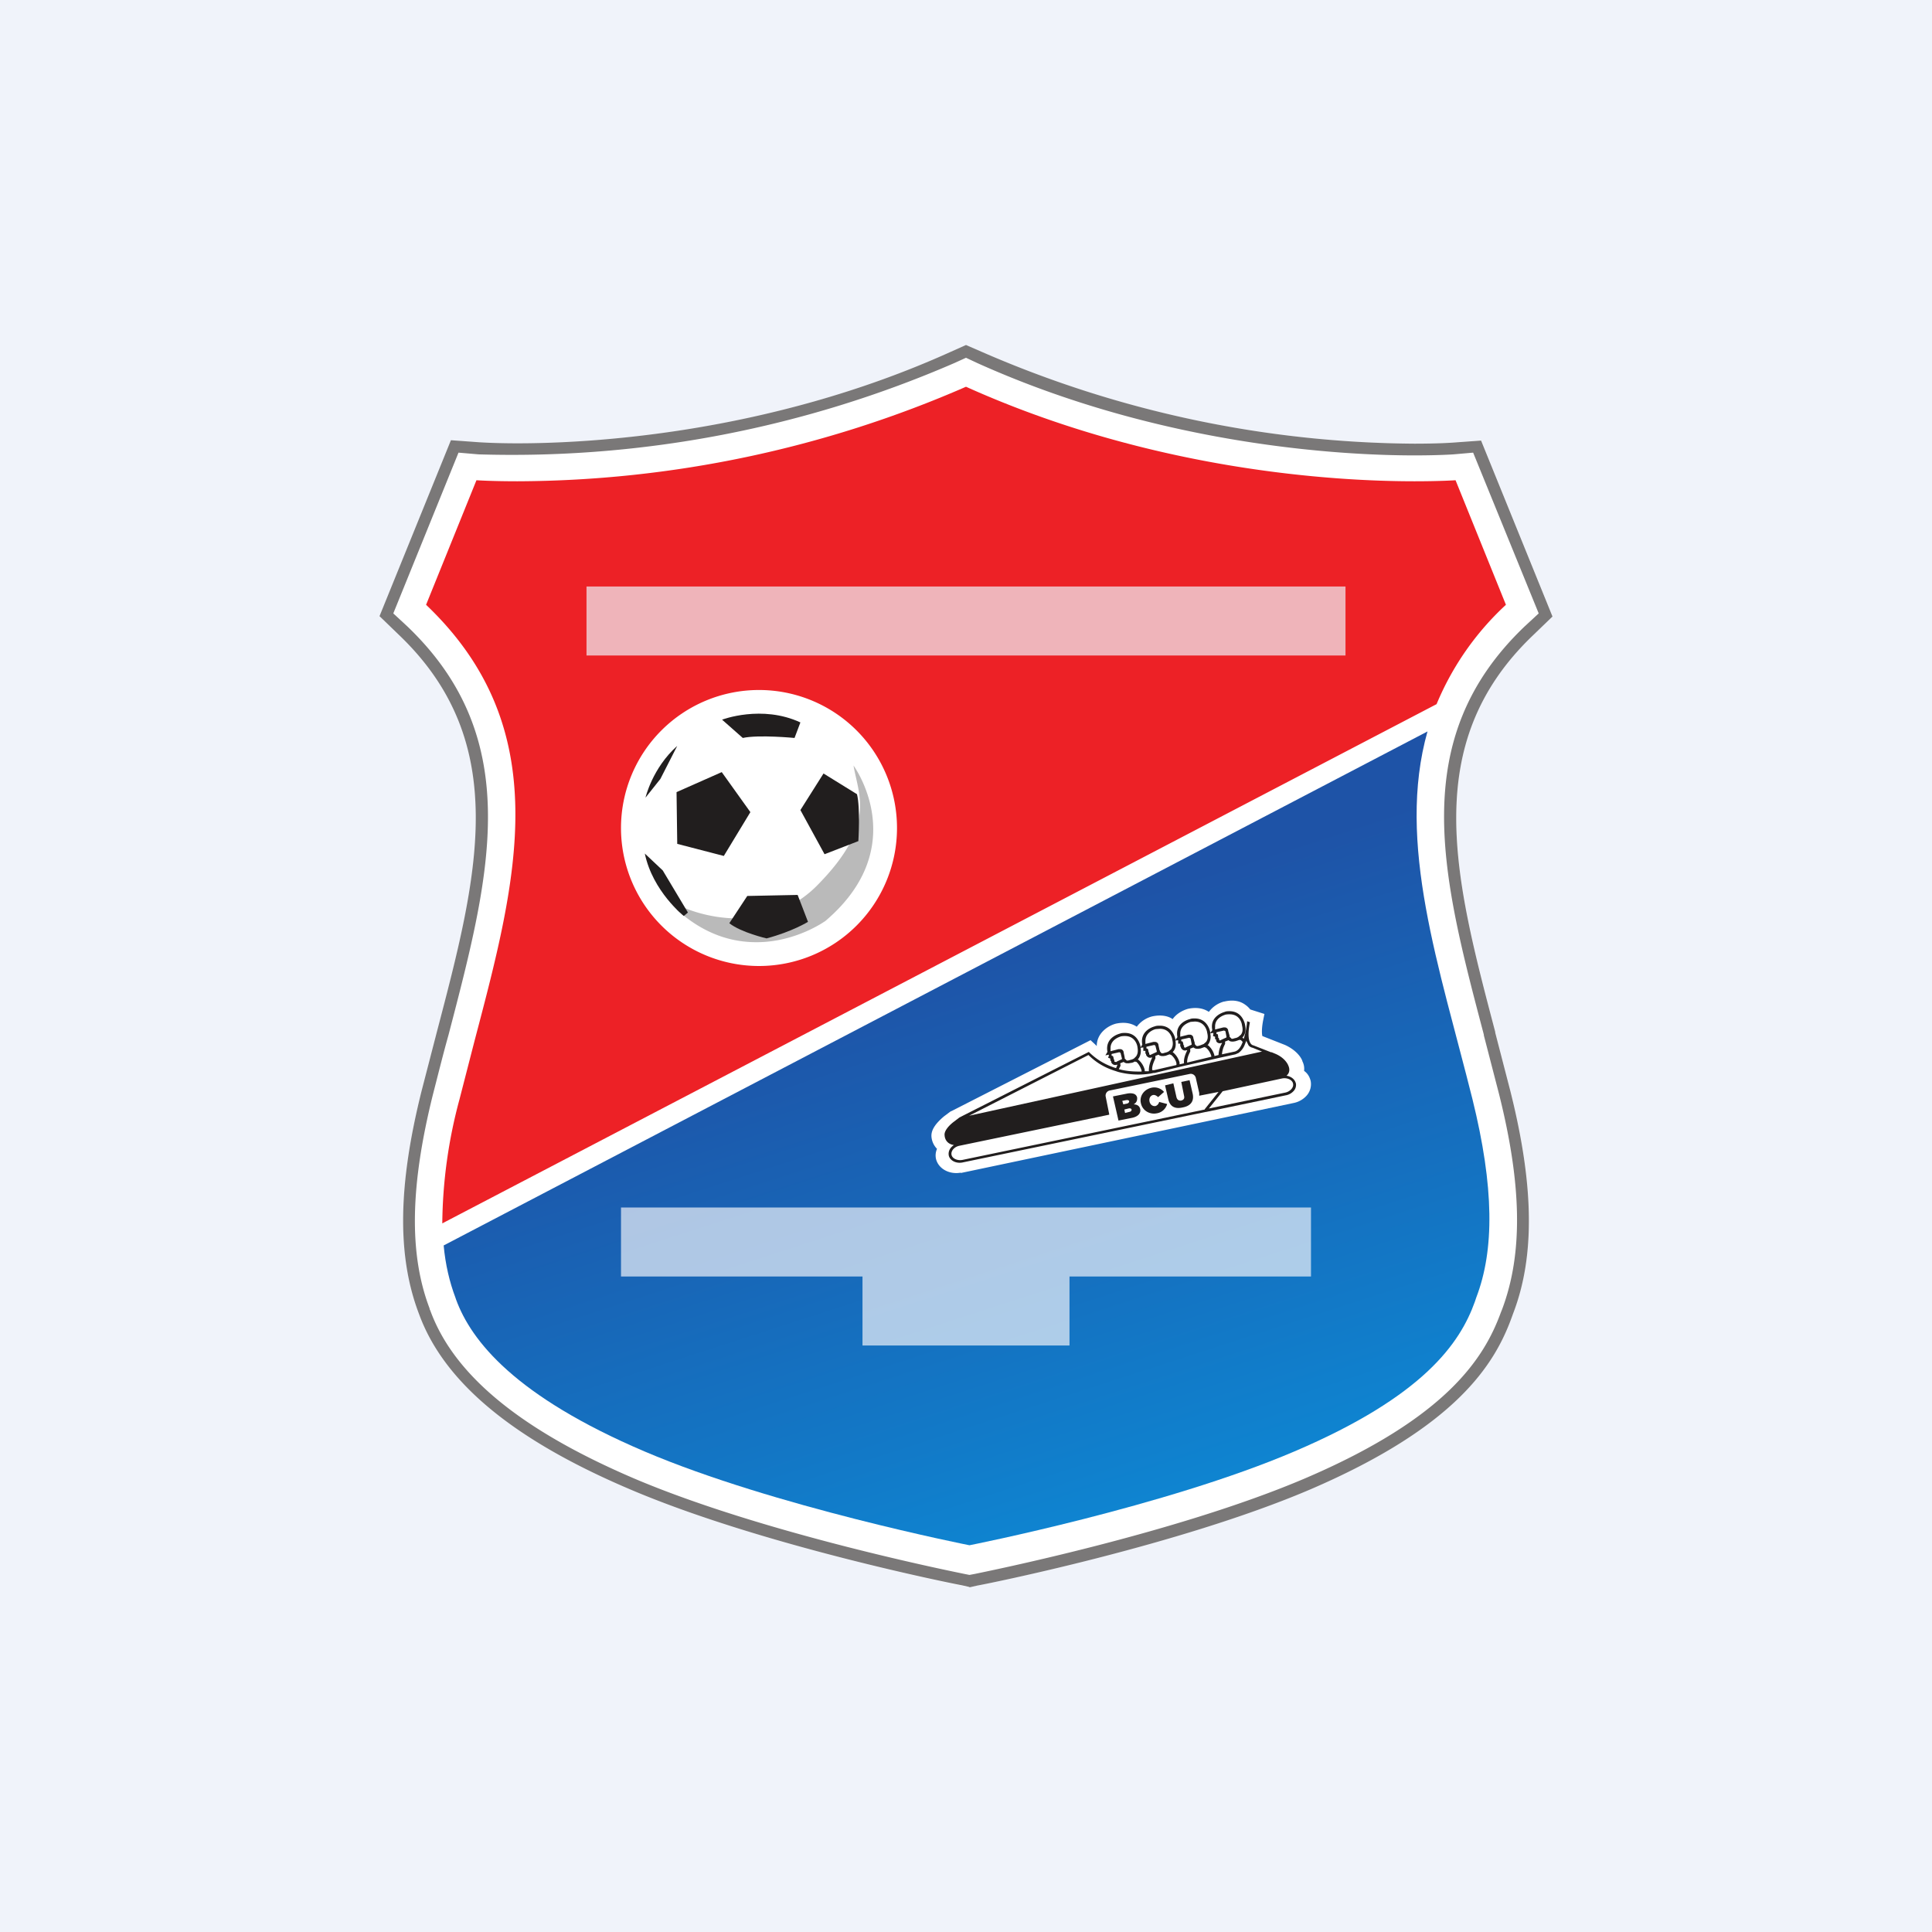
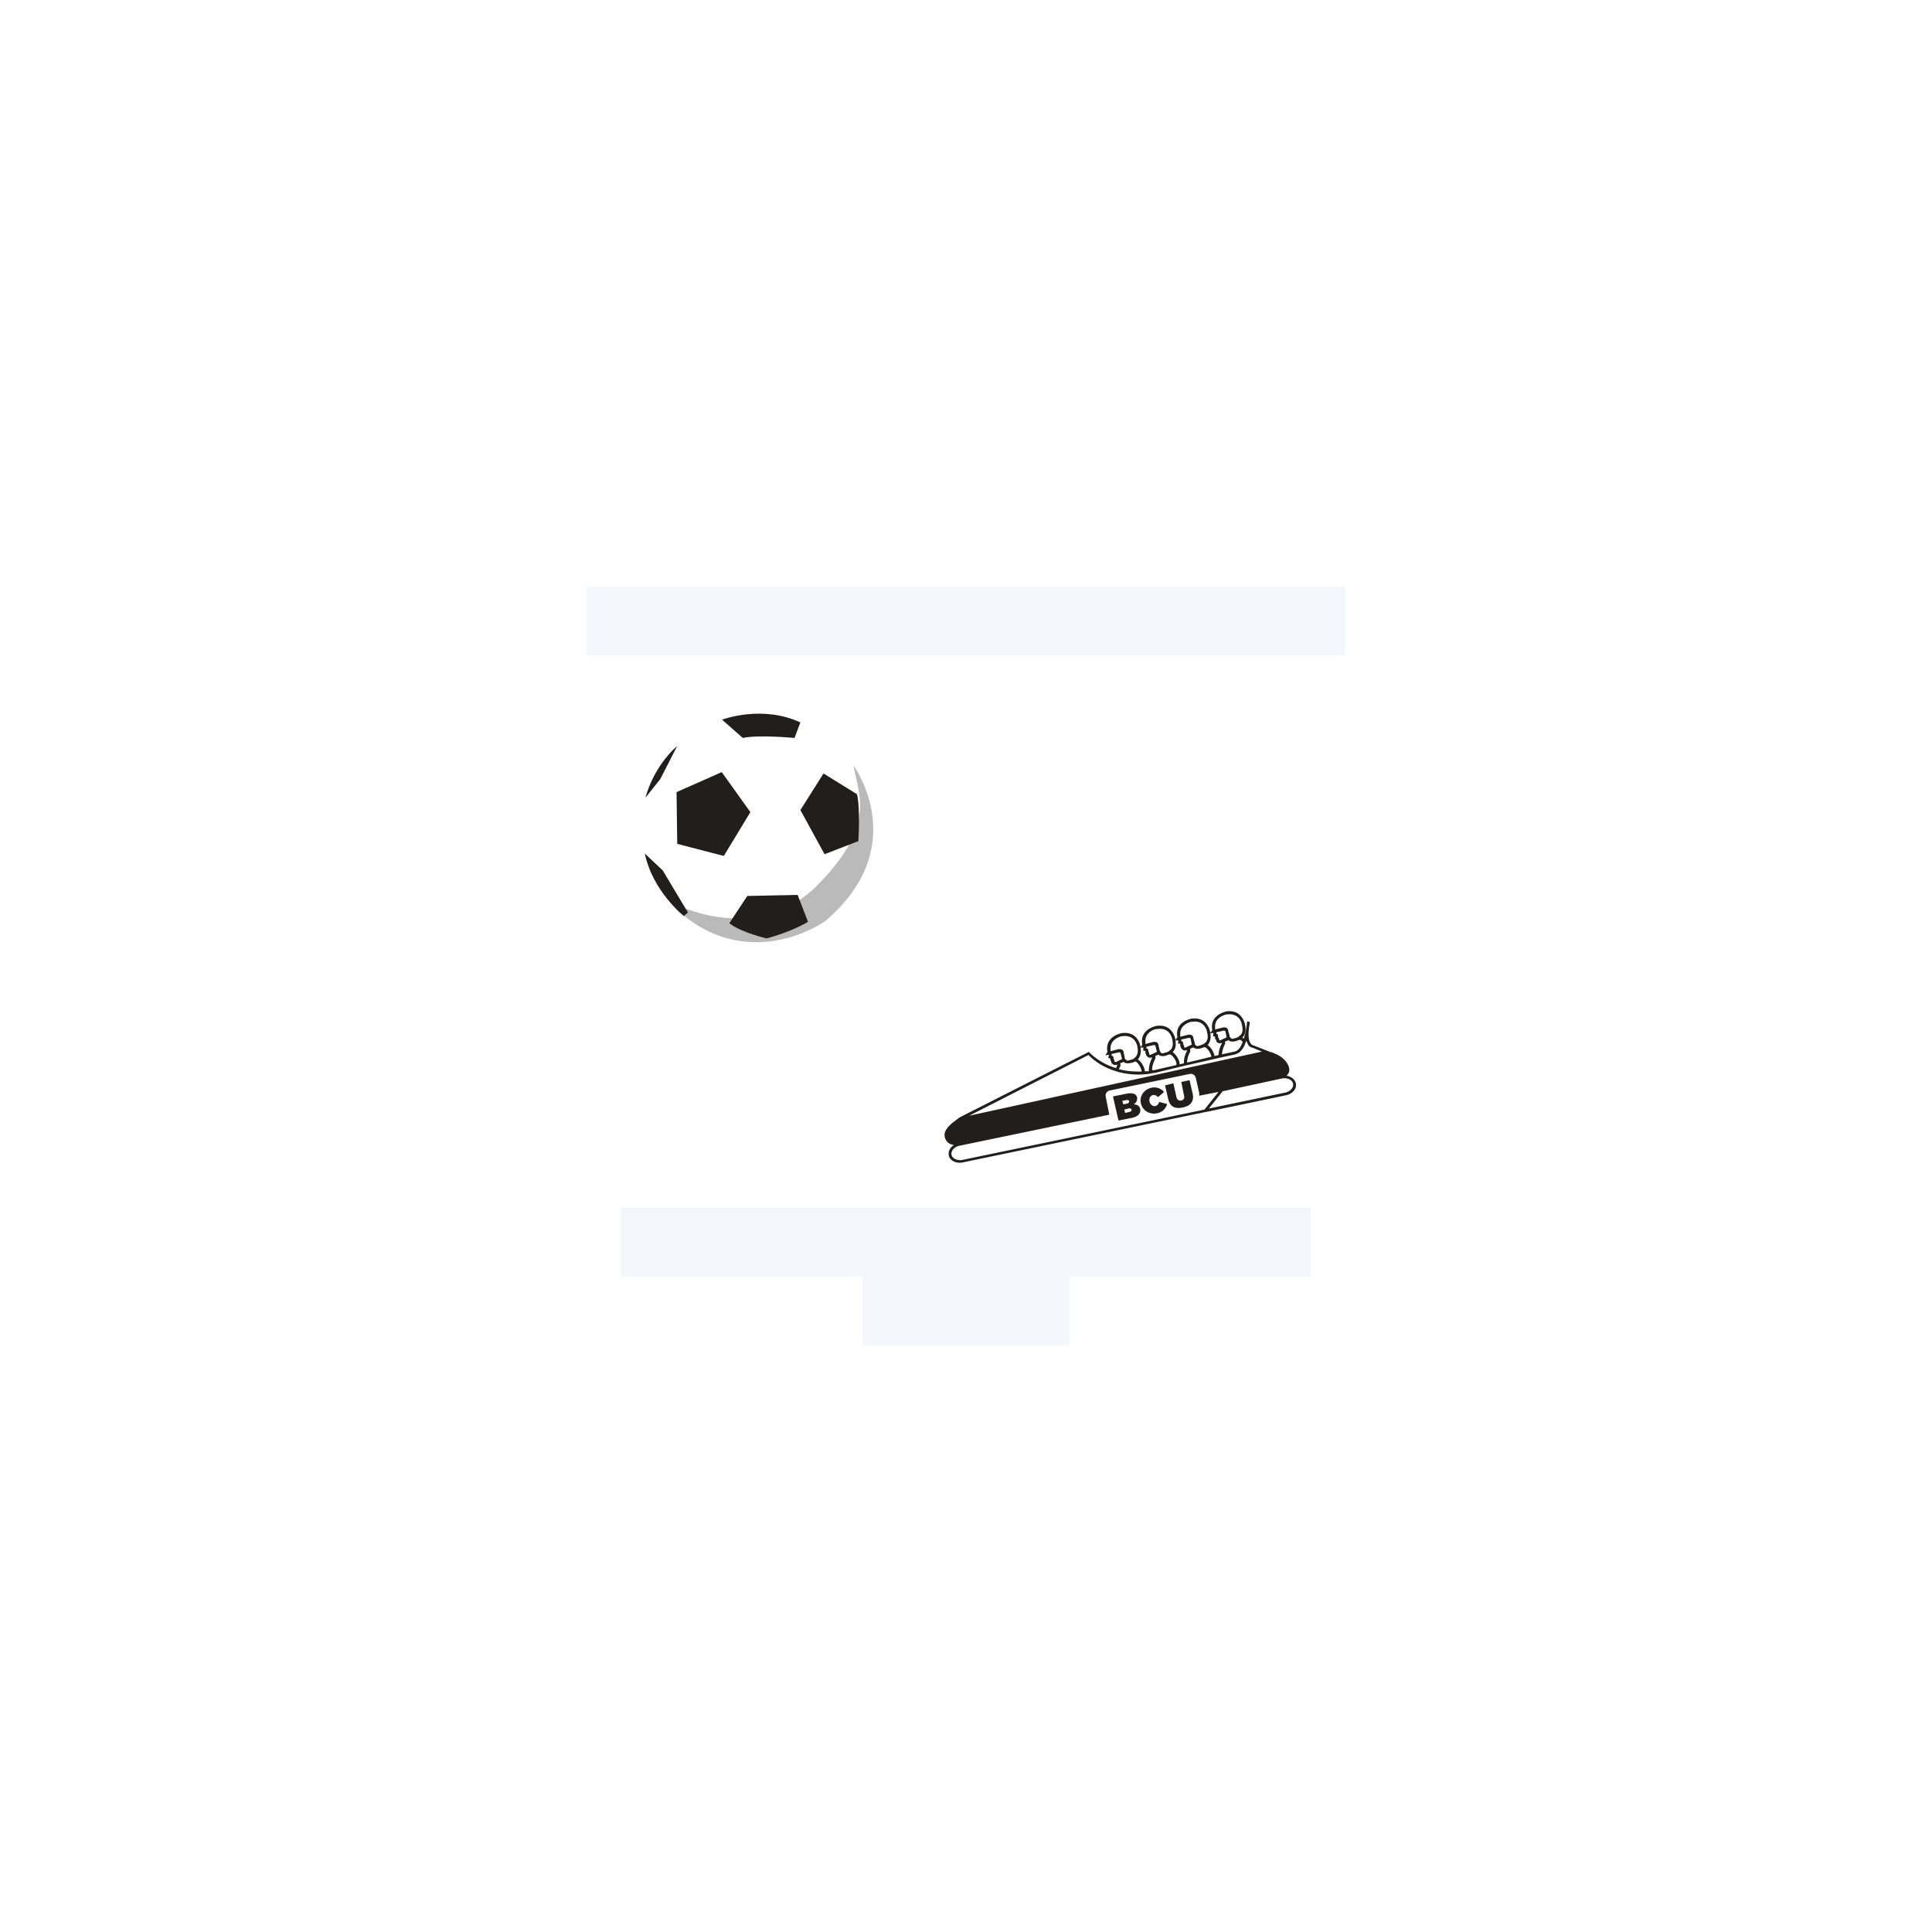
<svg xmlns="http://www.w3.org/2000/svg" width="56" height="56" viewBox="0 0 56 56">
-   <path fill="#F0F3FA" d="M0 0h56v56H0z" />
  <path d="m28.1 46-.22-.04c-.23-.05-5.83-1.17-9.64-2.8-3.38-1.44-5.37-3.1-6.09-5.06l-.03-.08c-.6-1.65-.58-3.68.1-6.4l.44-1.7c1.19-4.5 2.2-8.37-1.1-11.52l-.56-.53 2.07-5.1.83.06c.02 0 .42.03 1.1.03 2 0 7.23-.26 12.53-2.65l.47-.2.46.2A31.84 31.84 0 0 0 41 12.86c.7 0 1.1-.03 1.1-.03l.83-.07 2.07 5.1-.56.54c-3.3 3.15-2.28 7.02-1.1 11.5v.02l.44 1.7c.69 2.75.71 4.8.08 6.44l-.04.11c-.5 1.38-1.62 3.19-5.85 5-3.8 1.62-9.41 2.74-9.65 2.79l-.22.04Z" fill="#fff" />
-   <path d="m12.46 37.96.01.02c.68 1.87 2.61 3.46 5.9 4.87 3.78 1.61 9.34 2.72 9.58 2.77l.15.03.16-.03c.23-.05 5.8-1.16 9.57-2.77 4.11-1.76 5.19-3.49 5.67-4.8l.04-.1c.6-1.6.58-3.57-.09-6.24l-.44-1.7v-.02c-1.21-4.59-2.26-8.55 1.19-11.84l.4-.37-1.9-4.66-.57.05s-.42.03-1.13.03c-2.02 0-7.31-.26-12.68-2.68l-.32-.15-.33.15a32.2 32.2 0 0 1-13.8 2.65l-.58-.05-1.89 4.66.4.37C15.25 21.44 14.2 25.4 13 30c-.16.57-.3 1.14-.45 1.72-.66 2.65-.7 4.62-.1 6.2l.01.05ZM28.1 46l-.22-.05c-.23-.04-5.83-1.16-9.64-2.79-3.38-1.44-5.37-3.1-6.09-5.06l-.03-.08c-.61-1.65-.58-3.68.1-6.4l.44-1.7c1.18-4.5 2.2-8.37-1.1-11.52l-.56-.54 2.07-5.1.83.06c.02 0 .42.03 1.1.03 2 0 7.23-.25 12.53-2.64L28 10l.46.2A31.84 31.84 0 0 0 41 12.86c.7 0 1.1-.03 1.1-.03l.83-.06 2.07 5.1-.56.54c-3.3 3.15-2.28 7.02-1.1 11.5v.02l.44 1.7c.69 2.75.71 4.8.08 6.44l-.04.11c-.5 1.38-1.62 3.18-5.86 5-3.8 1.62-9.4 2.74-9.64 2.78l-.22.05" fill="#7A7878" />
-   <path d="M41.38 21.2 12.86 36.1c.05.55.17 1.06.34 1.51l.02.06c.44 1.2 1.71 2.8 5.46 4.4 3.75 1.6 9.42 2.72 9.42 2.72s5.68-1.12 9.42-2.72c3.75-1.6 4.8-3.14 5.23-4.34l.04-.12c.53-1.38.52-3.2-.11-5.75-.95-3.81-2.22-7.43-1.3-10.67Z" fill="url(#akqhljvgd)" />
-   <path fill-rule="evenodd" d="M13.32 31.86a14.2 14.2 0 0 0-.5 3.6l28.82-15.05a8.2 8.2 0 0 1 2.01-2.88l-1.46-3.61s-.43.03-1.19.03c-2.29 0-7.58-.3-13-2.74a32.77 32.77 0 0 1-13 2.74c-.76 0-1.19-.03-1.19-.03l-1.46 3.61c3.79 3.61 2.64 7.95 1.41 12.62l-.44 1.71ZM22 20a4 4 0 1 0 0 8 4 4 0 0 0 0-8Z" fill="#ED2126" />
  <path d="M21.92 27.31c-.7 0-1.5-.22-2.3-.94l.16-.08s.69.33 1.59.33a3.2 3.2 0 0 0 2.34-.98c1.7-1.73 1.17-2.6 1.03-3.45 0 0 1.72 2.34-.81 4.5 0 0-.85.62-2 .62Z" fill="#BABABA" />
  <path d="m18.69 24.74.52.49.73 1.22-.12.1s-.9-.71-1.13-1.81ZM21.14 26.76l.52-.79 1.46-.03.3.78s-.45.28-1.2.48c0 0-.74-.17-1.08-.44ZM19.63 24.46l1.35.35.77-1.27-.83-1.16-1.31.58.02 1.5ZM23.2 23.48l.7 1.28.98-.38s.06-.97-.04-1.36l-.97-.6-.67 1.06ZM20.93 20.86s1.15-.44 2.27.08l-.17.45s-1.04-.1-1.5 0l-.6-.53ZM18.71 23.12s.2-.86.92-1.5l-.49.96-.43.54Z" fill="#211E1E" />
  <path d="M27.85 33.99c-.33.06-.65-.11-.72-.4a.47.47 0 0 1 .03-.29.57.57 0 0 1-.16-.34c-.02-.19.1-.38.36-.6l.2-.15h.01l4.04-2.06.13.12.05.05c0-.37.32-.59.56-.65.29-.06.48.01.6.09a.8.8 0 0 1 .45-.3c.28-.06.48 0 .59.08.11-.16.3-.26.45-.3.29-.06.48.01.6.09a.8.8 0 0 1 .44-.3h.01c.3-.07.49.01.6.09.06.04.11.09.15.14l.41.13-.04.2c-.05.27-.03.4-.02.44l.66.26c.39.18.5.44.5.47.05.1.06.19.05.28.1.07.16.17.19.29a.5.5 0 0 1-.12.43c-.09.1-.22.18-.37.21L27.85 34Z" fill="#fff" />
  <path d="m32.73 32.23-.12.03-.02-.1.12-.03c.05-.01.08 0 .09.03 0 .04-.02.06-.07.07Zm-.2-.32.1-.02c.06-.01.09 0 .1.03 0 .03-.02.06-.07.07l-.1.02-.03-.1Zm.33.1c.07-.04.11-.1.1-.2a.15.15 0 0 0-.08-.1c-.05-.02-.12-.03-.22-.01l-.4.08.16.7.4-.08c.18-.04.25-.14.23-.25-.02-.1-.1-.14-.2-.14ZM33.49 32.06c-.08.01-.15-.04-.17-.13-.02-.09.02-.17.1-.19.06-.01.1.02.15.06l.17-.15a.37.37 0 0 0-.37-.12c-.21.05-.35.24-.3.45.05.22.26.33.46.29a.37.37 0 0 0 .3-.27l-.23-.06c-.02.06-.05.1-.11.12ZM34.48 31.31l-.24.05.08.4c.02.08-.01.12-.08.14-.07.01-.12-.02-.14-.1l-.09-.4-.24.06.09.39c.05.23.2.3.42.25.22-.04.34-.17.29-.4l-.09-.39Z" fill="#211E1E" />
  <path d="M37.43 31.57a.33.33 0 0 1-.18.1l-2.21.46.4-.5 1.72-.37c.15-.03.3.04.32.15.01.05 0 .1-.05.16Zm-2.51.59-7.02 1.46c-.15.03-.3-.04-.32-.15-.02-.11.08-.23.23-.26l4.34-.9v-.02l-.1-.5a.15.15 0 0 1 .11-.18l2.32-.48c.08-.02.16.03.18.11l.1.44v.08l.56-.11-.4.5Zm-3.37-1.58c.24.24.51.38.77.46l.09.03a2.28 2.28 0 0 0 .93.05l.1-.02h.03l.74-.18.13-.03.88-.2.13-.03.46-.1.09-.04a.54.54 0 0 0 .18-.24l.04-.1v-.02l.07.14a.2.2 0 0 0 .12.07l.27.11-8.49 1.86 3.46-1.76Zm.82.2h-.04l-.03-.01v-.05l-.02-.02v-.03l-.02-.06-.04-.01v-.05l.22-.05h.01l.03.02.04.16v.02l-.15.07Zm-.18-.31v-.09c0-.26.28-.33.3-.34a.59.59 0 0 1 .12-.01c.31 0 .36.3.36.32.02.12.01.2-.04.27l-.06.06a.29.29 0 0 1-.1.04l-.07.02h-.04l-.02-.02-.04-.04v-.03l-.03-.14a.1.1 0 0 0-.1-.1h-.05l-.23.06Zm.28.35.1-.04c.02.02.06.04.1.04h.05l.05-.01s.06 0 .12-.04l.05.01c.06.05.12.15.15.25v.03c-.18 0-.4 0-.66-.07l.05-.1-.01-.07Zm.6-.45.07-.01v.1h.06v.08l.02.01v.03c.02.03.05.08.12.08l.06-.01c-.1.2-.1.33-.1.4a2 2 0 0 1-.12 0v-.04a.57.57 0 0 0-.18-.29l-.02-.01.03-.04c.05-.08.07-.18.05-.3Zm.42-.54.13-.01c.31 0 .36.3.36.32.03.12.01.2-.03.27l-.07.06a.28.28 0 0 1-.1.04l-.07.02h-.04l-.02-.02-.03-.04v-.02l-.01-.01-.03-.14a.1.1 0 0 0-.1-.1h-.05l-.23.06v-.09c0-.26.28-.34.3-.34Zm-.22.57-.04-.01v-.05l.22-.05h.01l.03.02.04.16v.02l-.15.07-.04.02-.03-.02v-.05l-.02-.01v-.03l-.02-.07Zm.21.21.1-.04c.02.02.06.04.1.04h.05l.06-.01.11-.04.05.02c.06.05.13.14.15.24v.05l-.65.15h-.05c-.01-.04-.01-.14.09-.34v-.07Zm.6-.45.07-.01v.1h.06v.08l.02.02v.02c.02.03.05.08.12.08l.06-.01v.01c-.09.18-.1.3-.09.37l-.13.03v-.05a.57.57 0 0 0-.18-.29l-.02-.01.03-.04c.06-.08.07-.18.05-.3Zm.42-.54.13-.01c.31 0 .36.3.36.32.03.12.02.2-.03.27l-.07.06-.1.04-.07.02h-.03l-.03-.02-.03-.04v-.03l-.04-.14a.1.1 0 0 0-.1-.1h-.04l-.24.06v-.09c0-.26.28-.33.3-.34Zm-.22.57-.04-.01v-.05l.23-.05.04.02.03.16v.02l-.15.07-.04.02-.03-.02v-.05l-.02-.01v-.03l-.02-.07Zm.21.21.1-.04c.03.02.06.04.11.04h.04l.06-.01.11-.04.05.02a.5.5 0 0 1 .15.24v.02l-.7.17c0-.06 0-.15.09-.32v-.08Zm.6-.45.08-.01v.03l-.01.06.06.02V30.12l.03.01v.03c0 .03.04.08.11.08l.06-.01v.01a.73.73 0 0 0-.1.34l-.12.03v-.02a.58.58 0 0 0-.18-.29L35 30.3l.03-.04a.39.39 0 0 0 .05-.3Zm.43-.54a.6.6 0 0 1 .12-.01c.32 0 .36.3.36.32.03.12.02.2-.03.27l-.07.06c-.04.03-.09.04-.1.04l-.07.02h-.03l-.02-.02-.04-.04v-.03l-.04-.14a.1.1 0 0 0-.1-.1h-.04l-.24.06v-.09c0-.26.28-.33.3-.34Zm-.22.57-.04-.01v-.05l.22-.05.04.02.03.16v.02l-.15.07-.04.02-.02-.02-.01-.05-.02-.01v-.03l-.01-.07Zm.72.22c-.05.14-.12.25-.23.28l-.37.08a.7.7 0 0 1 .09-.3v-.07l.1-.04c.02.02.05.04.1.04h.04l.06-.01.12-.04.04.01.05.05Zm1.54 1.2c-.03-.12-.14-.2-.27-.22.06-.05.12-.15.05-.3 0 0-.07-.2-.36-.33l-.12-.05h-.02l-.51-.2s-.23-.01-.1-.67l-.08-.03s-.02.27-.1.51l-.02-.02-.02-.01.03-.04c.06-.08.08-.2.05-.33 0 0-.06-.4-.45-.4-.04 0-.1 0-.14.02 0 0-.45.11-.36.53l-.06.08v-.02s-.06-.4-.45-.4c-.05 0-.1 0-.14.02-.01 0-.45.1-.36.53h-.01l-.05.08v-.02s-.06-.4-.45-.4c-.05 0-.1 0-.15.02 0 0-.44.1-.36.53l-.05.08v-.02s-.06-.4-.45-.4c-.05 0-.1 0-.15.02 0 0-.44.1-.36.53l-.06.1.1-.02v.03l-.02.06.06.02v.01l.01.06.02.01v.03c.01.03.05.08.12.08l.06-.01-.04.1a1.85 1.85 0 0 1-.79-.47l-3.75 1.9-.17.13c-.13.1-.28.26-.26.39 0 0 0 .24.27.28-.11.07-.17.18-.15.3.03.15.22.25.42.2l7.03-1.46h.01l2.3-.48a.4.4 0 0 0 .24-.13.26.26 0 0 0 .06-.23Z" fill="#211E1E" />
  <path fill="#F0F3FA" fill-opacity=".7" d="M18 35h20v2H18zM25 37h6v2h-6zM17 17h22v2H17z" />
  <defs>
    <linearGradient id="akqhljvgd" x1="26.06" y1="28.13" x2="31.46" y2="44.78" gradientUnits="userSpaceOnUse">
      <stop stop-color="#1E53A7" />
      <stop offset="1" stop-color="#0E86D2" />
    </linearGradient>
  </defs>
</svg>